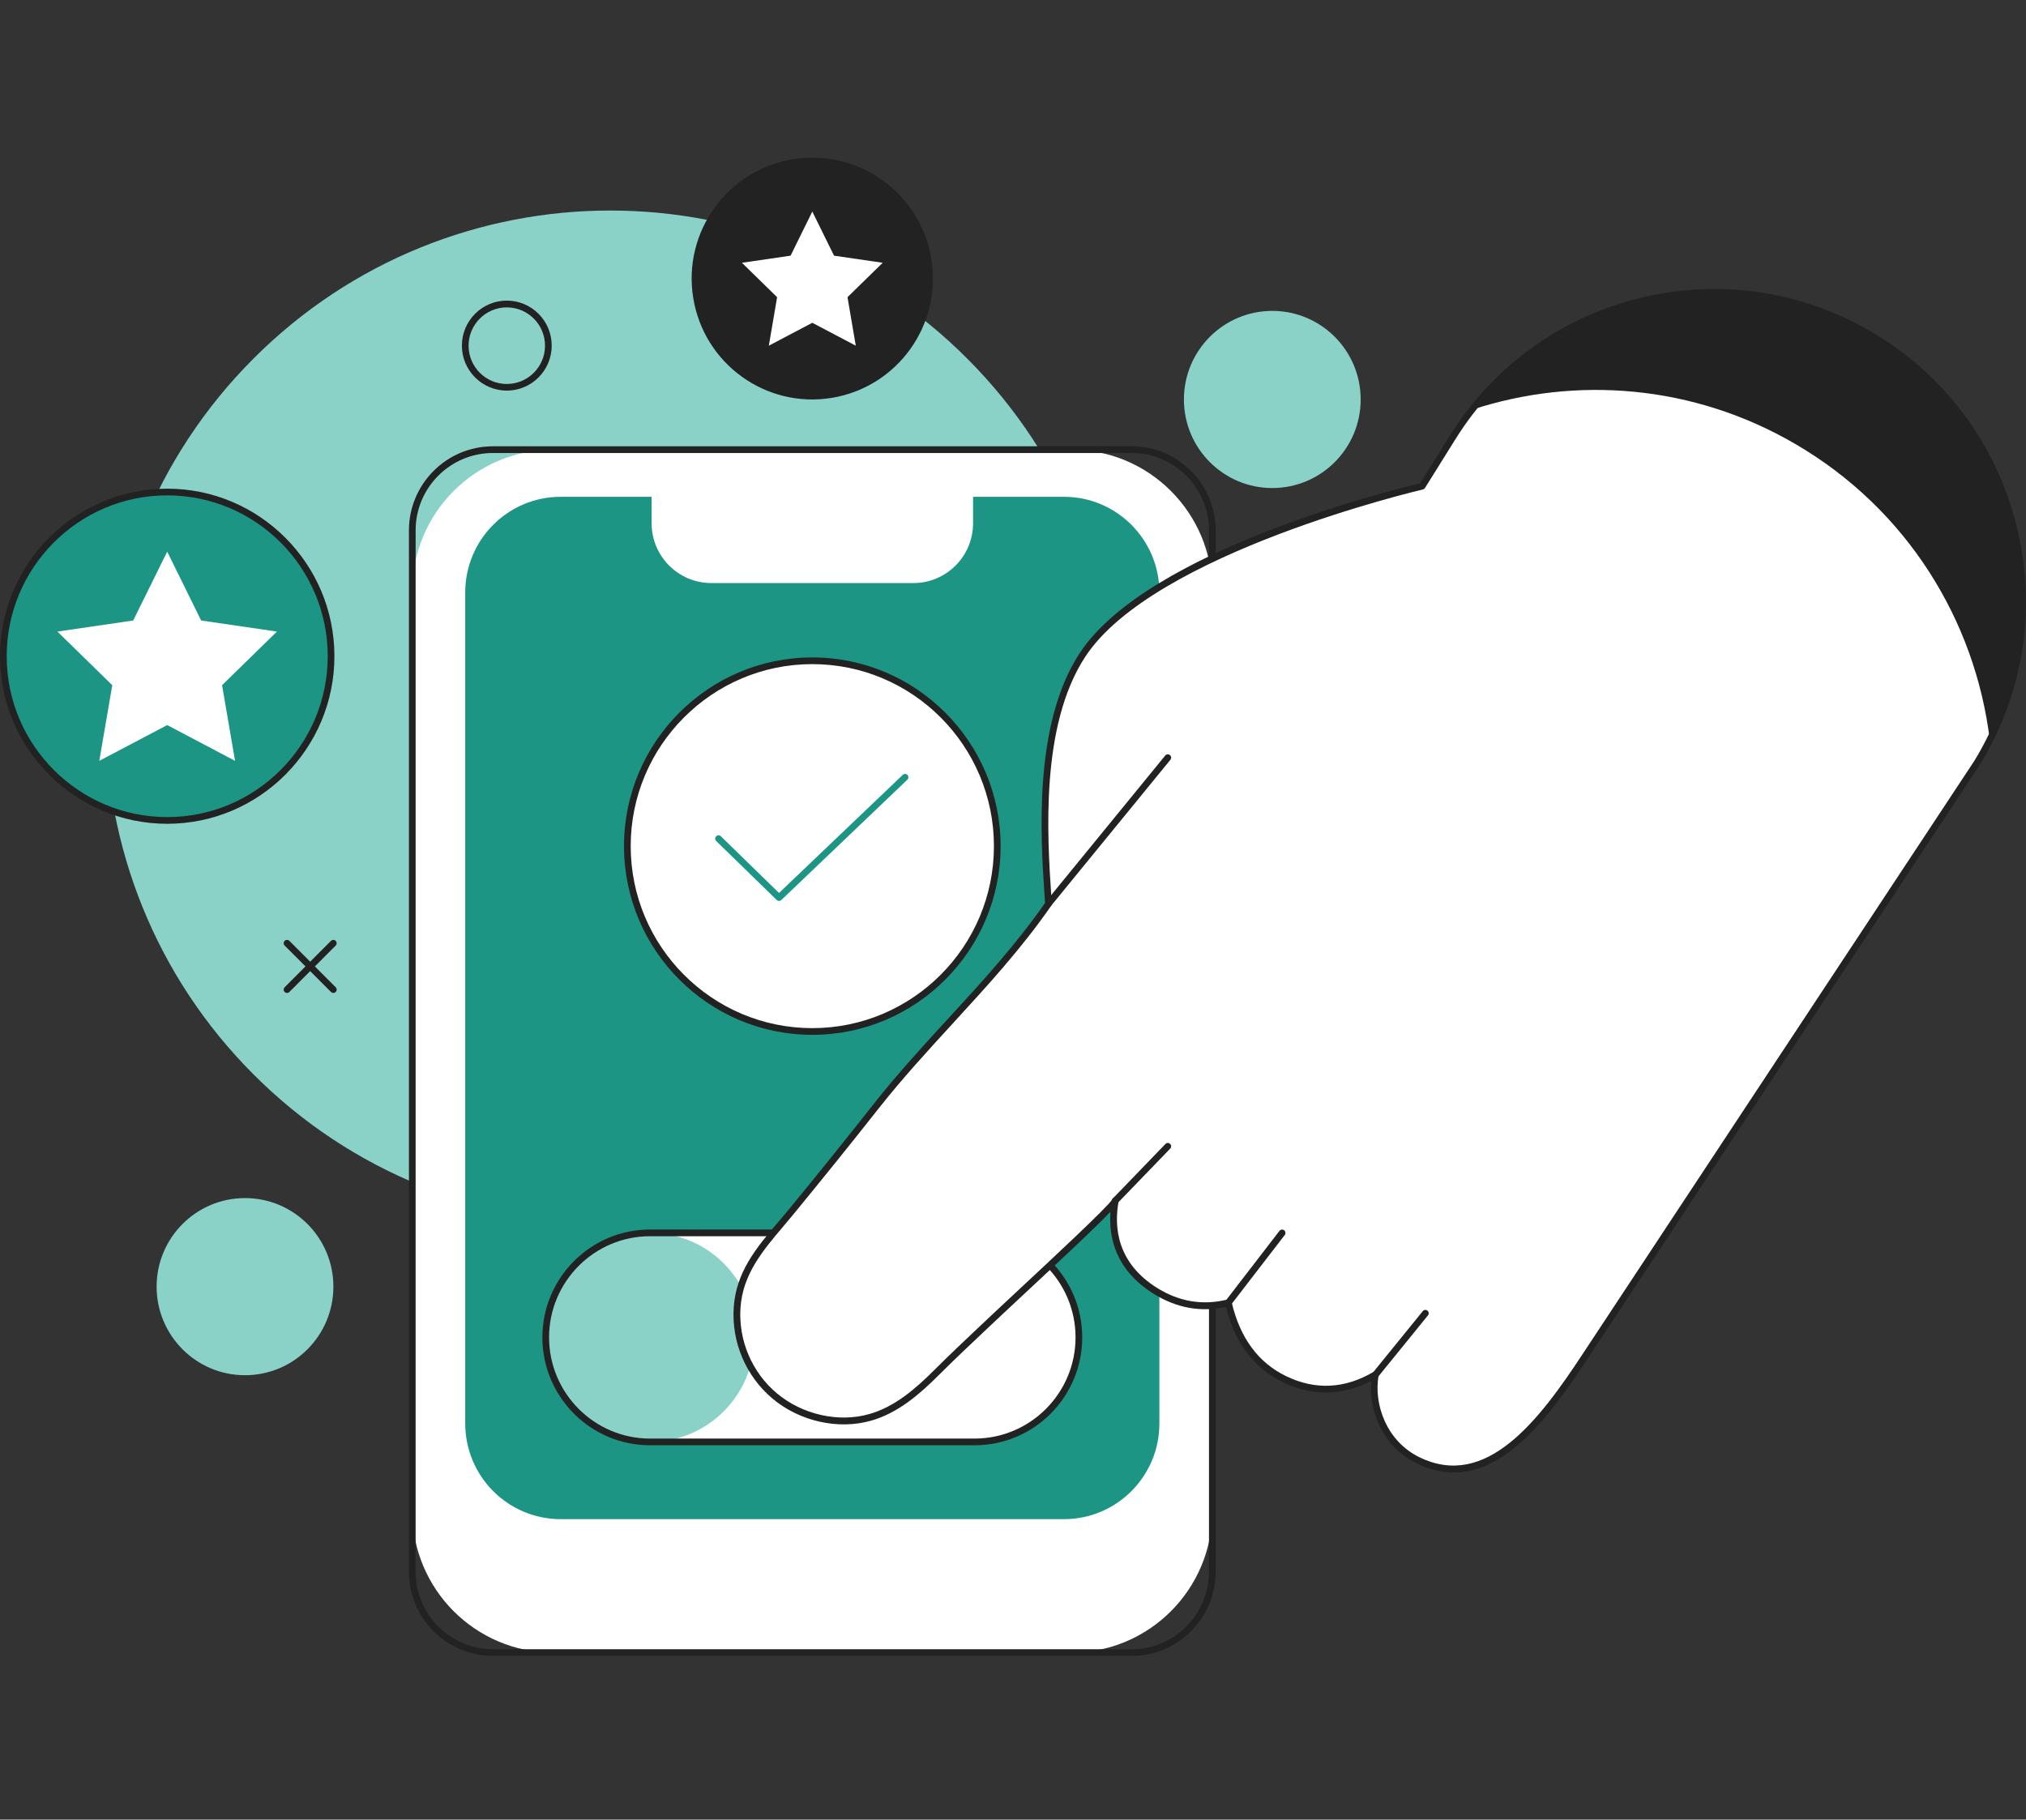
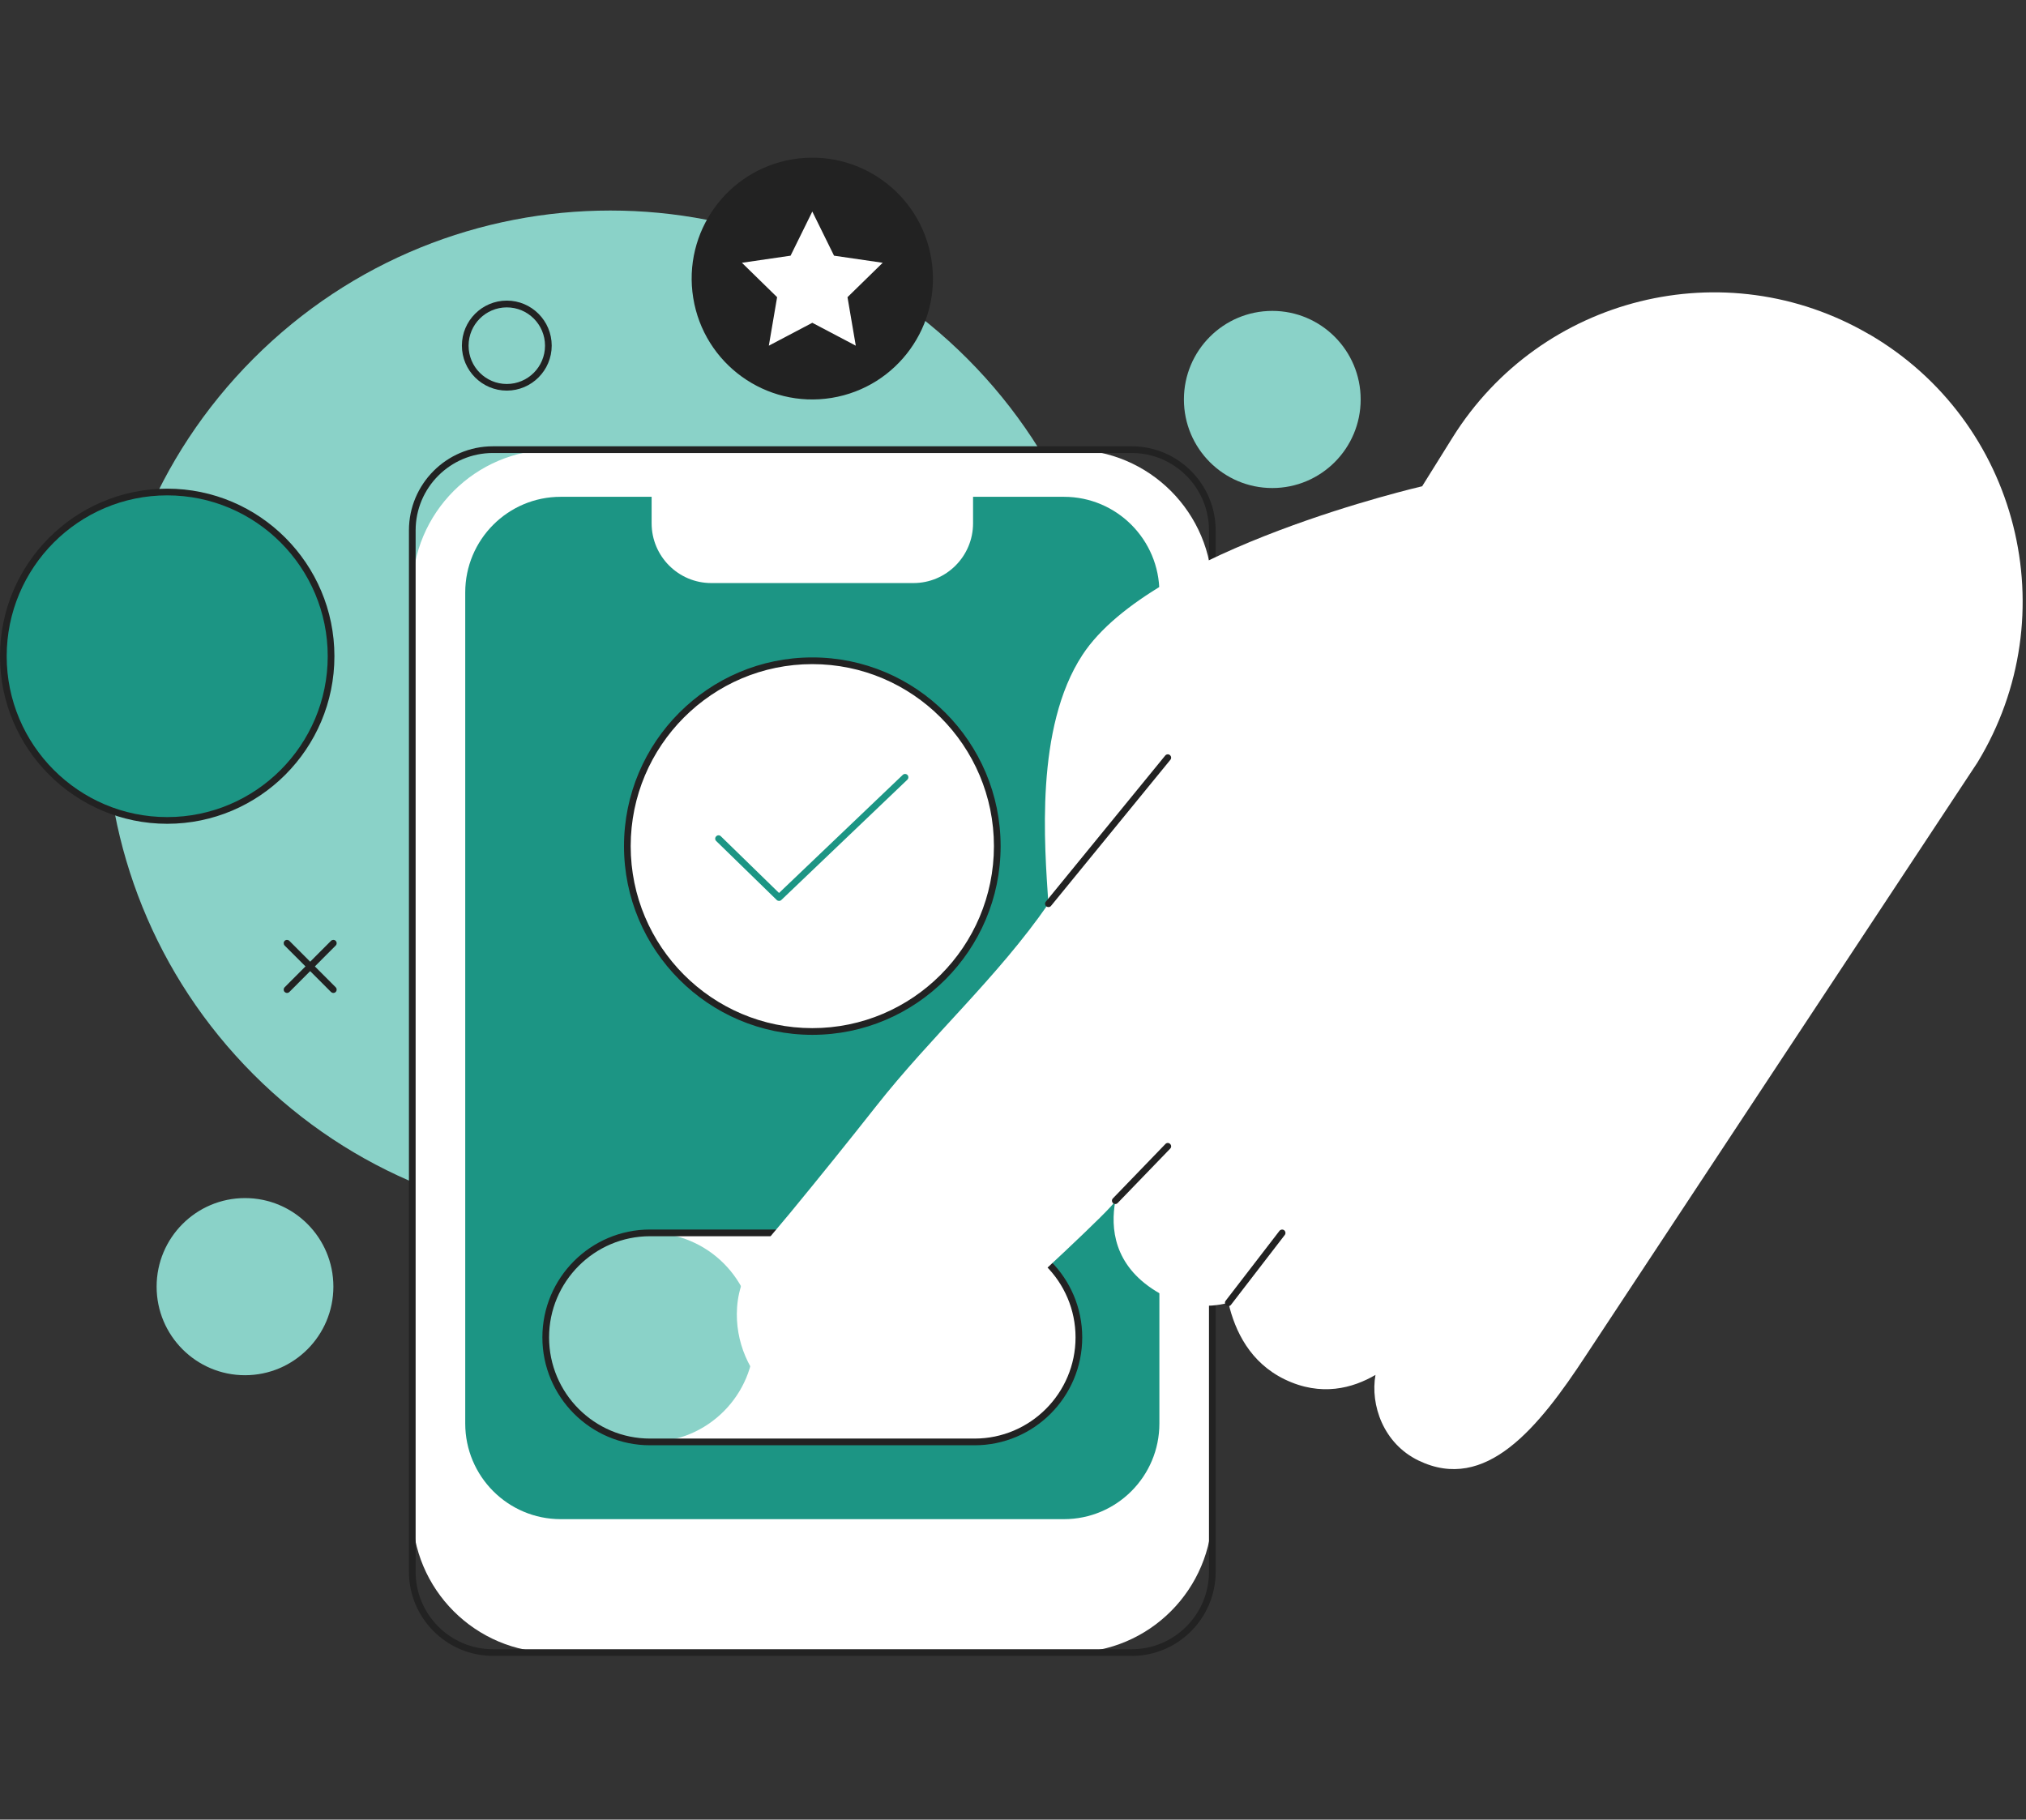
<svg xmlns="http://www.w3.org/2000/svg" width="334" height="300" viewBox="0 0 334 300" fill="none">
  <rect x="0" y="0" width="334" height="300" fill="#333333" stroke="none" />
  <g clip-path="url(#clip0_2231_64696)">
    <path d="M159.477 177.112C191.982 144.536 191.982 91.719 159.477 59.143C126.972 26.567 74.271 26.567 41.766 59.143C9.261 91.719 9.261 144.536 41.766 177.112C74.271 209.688 126.972 209.688 159.477 177.112Z" fill="#8AD2C8" />
    <path d="M176.6 74.135H91.227C78.381 74.135 67.967 84.571 67.967 97.445V249.15C67.967 262.024 78.381 272.461 91.227 272.461H176.6C189.447 272.461 199.86 262.024 199.86 249.15V97.445C199.86 84.571 189.447 74.135 176.6 74.135Z" fill="white" />
    <path d="M186.577 273H81.251C73.625 273 67.416 266.778 67.416 259.135V87.447C67.416 79.804 73.625 73.582 81.251 73.582H186.577C194.203 73.582 200.412 79.804 200.412 87.447V259.148C200.412 266.791 194.203 273.013 186.577 273.013V273ZM81.251 74.687C74.229 74.687 68.519 80.409 68.519 87.447V259.148C68.519 266.186 74.229 271.908 81.251 271.908H186.577C193.6 271.908 199.31 266.186 199.31 259.148V87.447C199.31 80.409 193.6 74.687 186.577 74.687H81.251Z" fill="#222222" />
    <path d="M191.133 234.692V97.682C191.133 88.971 184.086 81.909 175.394 81.909H92.436C83.744 81.909 76.697 88.971 76.697 97.682L76.697 234.692C76.697 243.404 83.744 250.465 92.436 250.465H175.394C184.086 250.465 191.133 243.404 191.133 234.692Z" fill="#1C9584" />
    <path d="M160.416 80.462V86.277C160.416 91.71 156.006 96.13 150.584 96.13H117.257C111.835 96.13 107.425 91.71 107.425 86.277V80.462H160.416Z" fill="white" />
    <path d="M160.665 203.265H107.162V237.718H160.665C170.155 237.718 177.861 230.009 177.861 220.485C177.861 210.961 170.169 203.252 160.665 203.252V203.265Z" fill="white" />
    <path d="M124.358 220.498C124.358 230.009 116.666 237.731 107.162 237.731C97.659 237.731 89.967 230.022 89.967 220.498C89.967 210.974 97.659 203.265 107.162 203.265C116.666 203.265 124.358 210.974 124.358 220.498Z" fill="#8AD2C8" />
    <path d="M160.666 238.284H107.163C97.384 238.284 89.416 230.312 89.416 220.498C89.416 210.684 97.371 202.712 107.163 202.712H160.666C170.445 202.712 178.413 210.684 178.413 220.498C178.413 230.312 170.458 238.284 160.666 238.284ZM107.163 203.817C97.987 203.817 90.519 211.303 90.519 220.498C90.519 229.693 97.987 237.179 107.163 237.179H160.666C169.841 237.179 177.31 229.693 177.31 220.498C177.31 211.303 169.841 203.817 160.666 203.817H107.163Z" fill="#222222" />
    <path d="M308.128 55.112C284.409 41.286 254.021 48.824 239.464 72.135L234.45 80.173C234.45 80.173 189.978 90.407 178.453 107.969C170.577 119.98 172.205 139.41 172.835 149.013C164.394 161.208 153.604 170.732 144.442 182.375C139.809 188.255 135.109 194.083 130.358 199.858C126.38 204.712 121.944 208.974 121.511 215.591C121.143 221.116 123.466 226.589 127.693 230.141C131.933 233.706 138.063 235.205 143.445 233.693C147.776 232.469 151.294 229.391 154.431 226.273C157.792 222.919 161.257 219.709 164.709 216.446C168.372 212.986 183.69 198.95 183.874 197.963C183.047 202.489 183.624 208.566 190.503 212.842C194.808 215.525 198.956 215.696 202.513 214.802C203.603 219.511 206.123 224.668 211.794 227.418C217.805 230.325 223.03 228.865 226.758 226.681C225.878 231.601 228.044 237.994 233.846 240.796C244.925 246.15 253.601 235.455 261.477 223.432C264.338 219.051 325.98 125.742 325.98 125.742C340.852 101.352 332.805 69.478 308.154 55.112H308.128Z" fill="white" />
-     <path d="M239.674 242.77C237.731 242.77 235.697 242.309 233.584 241.283C227.965 238.573 225.629 232.601 226.049 227.681C221.31 230.128 216.309 230.22 211.544 227.918C206.766 225.615 203.59 221.419 202.093 215.473C197.945 216.38 193.955 215.657 190.201 213.315C183.953 209.421 182.745 204.107 183.073 199.766C181.157 201.805 176.917 205.83 168.726 213.447C167.151 214.907 165.852 216.117 165.077 216.854C164.29 217.604 163.502 218.341 162.714 219.077C160.102 221.537 157.398 224.089 154.812 226.668C151.636 229.838 148.078 232.956 143.589 234.232C138.181 235.771 131.802 234.337 127.339 230.575C122.968 226.891 120.579 221.287 120.959 215.565C121.353 209.671 124.727 205.685 128.297 201.476C128.848 200.831 129.387 200.187 129.938 199.529C135.044 193.32 139.638 187.597 144.009 182.046C147.921 177.073 152.187 172.429 156.322 167.93C161.809 161.958 167.479 155.775 172.283 148.869L172.218 147.921C171.548 137.95 170.315 119.375 178.007 107.667C189.216 90.591 230.315 80.581 234.109 79.686L239.005 71.846C246.119 60.453 257.211 52.389 270.232 49.166C283.254 45.943 296.813 47.877 308.404 54.639C320.454 61.663 328.986 72.99 332.399 86.54C335.825 100.089 333.698 114.113 326.426 126.031C325.796 126.978 264.745 219.406 261.91 223.734C255.741 233.153 248.574 242.77 239.674 242.77ZM226.732 226.115C226.837 226.115 226.955 226.155 227.047 226.207C227.217 226.326 227.309 226.549 227.27 226.76C226.443 231.443 228.504 237.6 234.056 240.283C245.056 245.598 253.719 234.206 260.991 223.116C263.827 218.788 324.877 126.36 325.494 125.426C332.596 113.771 334.67 100.05 331.335 86.79C327.988 73.529 319.653 62.453 307.852 55.573C284.251 41.826 254.415 49.219 239.937 72.411L234.922 80.449C234.844 80.567 234.726 80.659 234.581 80.699C234.135 80.804 190.188 91.091 178.925 108.259C171.443 119.651 172.664 137.989 173.32 147.829L173.399 148.961C173.399 149.079 173.373 149.211 173.307 149.316C168.437 156.354 162.701 162.602 157.149 168.654C153.04 173.14 148.787 177.77 144.889 182.703C140.518 188.255 135.91 193.977 130.804 200.2C130.266 200.857 129.715 201.515 129.163 202.16C125.711 206.238 122.456 210.079 122.075 215.617C121.721 220.985 123.952 226.26 128.061 229.707C132.248 233.232 138.234 234.587 143.3 233.14C147.54 231.943 150.966 228.93 154.038 225.865C156.637 223.274 159.341 220.722 161.966 218.249C162.754 217.512 163.541 216.762 164.329 216.025C165.103 215.289 166.416 214.078 167.978 212.618C172.769 208.159 182.719 198.897 183.336 197.779C183.415 197.516 183.69 197.345 183.966 197.398C184.268 197.45 184.465 197.74 184.412 198.042C183.638 202.278 184.11 208.198 190.778 212.355C194.428 214.631 198.326 215.262 202.369 214.249C202.513 214.21 202.671 214.249 202.789 214.315C202.92 214.394 202.999 214.512 203.038 214.657C204.404 220.551 207.423 224.668 212.03 226.891C216.847 229.22 221.704 228.983 226.469 226.168C226.561 226.115 226.653 226.089 226.745 226.089L226.732 226.115Z" fill="#222222" />
-     <path d="M308.128 55.112C286.037 42.246 258.182 47.89 242.693 67.544C259.836 61.94 279.185 63.413 295.947 73.187C314.403 83.935 325.626 102.313 328.028 121.98C339.96 98.169 331.519 68.754 308.115 55.112H308.128Z" fill="#222222" />
    <path d="M172.848 149.553C172.73 149.553 172.599 149.513 172.494 149.434C172.258 149.237 172.218 148.895 172.415 148.658L192.092 124.571C192.288 124.334 192.63 124.295 192.866 124.492C193.102 124.69 193.142 125.032 192.945 125.268L173.268 149.355C173.163 149.487 173.006 149.553 172.848 149.553Z" fill="#222222" />
    <path d="M183.861 198.503C183.729 198.503 183.585 198.45 183.48 198.345C183.257 198.134 183.257 197.779 183.48 197.569L192.13 188.61C192.34 188.386 192.695 188.386 192.905 188.61C193.128 188.821 193.128 189.176 192.905 189.386L184.254 198.345C184.149 198.45 184.005 198.516 183.861 198.516V198.503Z" fill="#222222" />
    <path d="M202.5 215.354C202.382 215.354 202.264 215.315 202.159 215.236C201.923 215.052 201.87 214.71 202.054 214.46L210.927 202.936C211.111 202.699 211.452 202.647 211.702 202.831C211.938 203.015 211.991 203.357 211.807 203.607L202.933 215.131C202.828 215.275 202.658 215.341 202.5 215.341V215.354Z" fill="#222222" />
-     <path d="M226.732 227.22C226.614 227.22 226.482 227.181 226.39 227.102C226.154 226.905 226.115 226.563 226.312 226.326L234.555 216.17C234.752 215.933 235.093 215.894 235.329 216.091C235.566 216.288 235.605 216.63 235.408 216.867L227.165 227.023C227.06 227.154 226.902 227.22 226.732 227.22Z" fill="#222222" />
    <path d="M224.316 65.86C224.316 57.796 217.792 51.258 209.746 51.258C201.7 51.258 195.176 57.796 195.176 65.86C195.176 73.924 201.7 80.462 209.746 80.462C217.792 80.462 224.316 73.924 224.316 65.86Z" fill="#8AD2C8" />
    <path d="M54.961 212.131C54.961 204.067 48.437 197.529 40.391 197.529C32.344 197.529 25.82 204.067 25.82 212.131C25.82 220.195 32.344 226.734 40.391 226.734C48.437 226.734 54.961 220.195 54.961 212.131Z" fill="#8AD2C8" />
    <path d="M155.473 161.111C167.382 149.177 167.382 129.828 155.473 117.894C143.565 105.96 124.259 105.96 112.351 117.894C100.442 129.828 100.442 149.177 112.351 161.111C124.259 173.045 143.565 173.045 155.473 161.111Z" fill="white" />
    <path d="M133.915 170.614C116.798 170.614 102.871 156.656 102.871 139.502C102.871 122.348 116.798 108.39 133.915 108.39C151.032 108.39 164.959 122.348 164.959 139.502C164.959 156.656 151.032 170.614 133.915 170.614ZM133.915 109.495C117.402 109.495 103.974 122.953 103.974 139.502C103.974 156.051 117.402 169.509 133.915 169.509C150.428 169.509 163.856 156.051 163.856 139.502C163.856 122.953 150.428 109.495 133.915 109.495Z" fill="#222222" />
    <path d="M128.415 148.527C128.271 148.527 128.14 148.474 128.035 148.369L118.072 138.66C117.849 138.45 117.849 138.095 118.072 137.884C118.282 137.66 118.636 137.66 118.846 137.884L128.428 147.224L148.827 127.755C149.05 127.544 149.391 127.557 149.601 127.768C149.811 127.991 149.798 128.333 149.588 128.544L128.809 148.382C128.704 148.487 128.56 148.54 128.428 148.54L128.415 148.527Z" fill="#1C9584" />
    <path d="M137.1 65.6C147.941 63.836 155.303 53.599 153.543 42.734C151.783 31.869 141.568 24.491 130.727 26.255C119.886 28.018 112.524 38.256 114.284 49.121C116.044 59.986 126.259 67.364 137.1 65.6Z" fill="#222222" />
    <path d="M133.914 34.88L137.498 42.154L145.518 43.325L139.716 48.995L141.081 56.993L133.914 53.218L126.747 56.993L128.112 48.995L122.311 43.325L130.331 42.154L133.914 34.88Z" fill="white" />
    <path d="M46.667 127.338C57.216 116.765 57.216 99.623 46.667 89.05C36.117 78.478 19.013 78.478 8.463 89.05C-2.087 99.623 -2.087 116.765 8.463 127.338C19.013 137.91 36.117 137.91 46.667 127.338Z" fill="#1C9584" />
    <path d="M27.565 135.819C12.365 135.819 0 123.427 0 108.193C0 92.959 12.365 80.567 27.565 80.567C42.766 80.567 55.131 92.959 55.131 108.193C55.131 123.427 42.766 135.819 27.565 135.819ZM27.565 81.672C12.969 81.672 1.103 93.578 1.103 108.193C1.103 122.808 12.969 134.714 27.565 134.714C42.162 134.714 54.028 122.821 54.028 108.193C54.028 93.565 42.162 81.672 27.565 81.672Z" fill="#222222" />
-     <path d="M27.566 90.947L33.158 102.3L45.654 104.128L36.61 112.968L38.75 125.439L27.566 119.546L16.369 125.439L18.509 112.968L9.465 104.128L21.961 102.3L27.566 90.947Z" fill="white" />
    <path d="M54.96 163.707C54.816 163.707 54.685 163.655 54.567 163.55L46.927 155.893C46.717 155.683 46.717 155.328 46.927 155.117C47.137 154.907 47.492 154.907 47.702 155.117L55.341 162.773C55.551 162.984 55.551 163.339 55.341 163.55C55.236 163.655 55.092 163.707 54.947 163.707H54.96Z" fill="#222222" />
    <path d="M47.321 163.707C47.176 163.707 47.045 163.655 46.927 163.55C46.717 163.339 46.717 162.984 46.927 162.773L54.567 155.117C54.777 154.907 55.131 154.907 55.341 155.117C55.551 155.328 55.551 155.683 55.341 155.893L47.702 163.55C47.596 163.655 47.452 163.707 47.308 163.707H47.321Z" fill="#222222" />
    <path d="M83.55 64.4C79.468 64.4 76.147 61.072 76.147 56.98C76.147 52.889 79.468 49.561 83.55 49.561C87.632 49.561 90.953 52.889 90.953 56.98C90.953 61.072 87.632 64.4 83.55 64.4ZM83.55 50.679C80.071 50.679 77.249 53.507 77.249 56.993C77.249 60.48 80.071 63.308 83.55 63.308C87.028 63.308 89.85 60.48 89.85 56.993C89.85 53.507 87.028 50.679 83.55 50.679Z" fill="#222222" />
  </g>
  <defs>
    <clipPath id="clip0_2231_64696">
      <rect width="334" height="247" fill="white" transform="translate(0 26)" />
    </clipPath>
  </defs>
</svg>